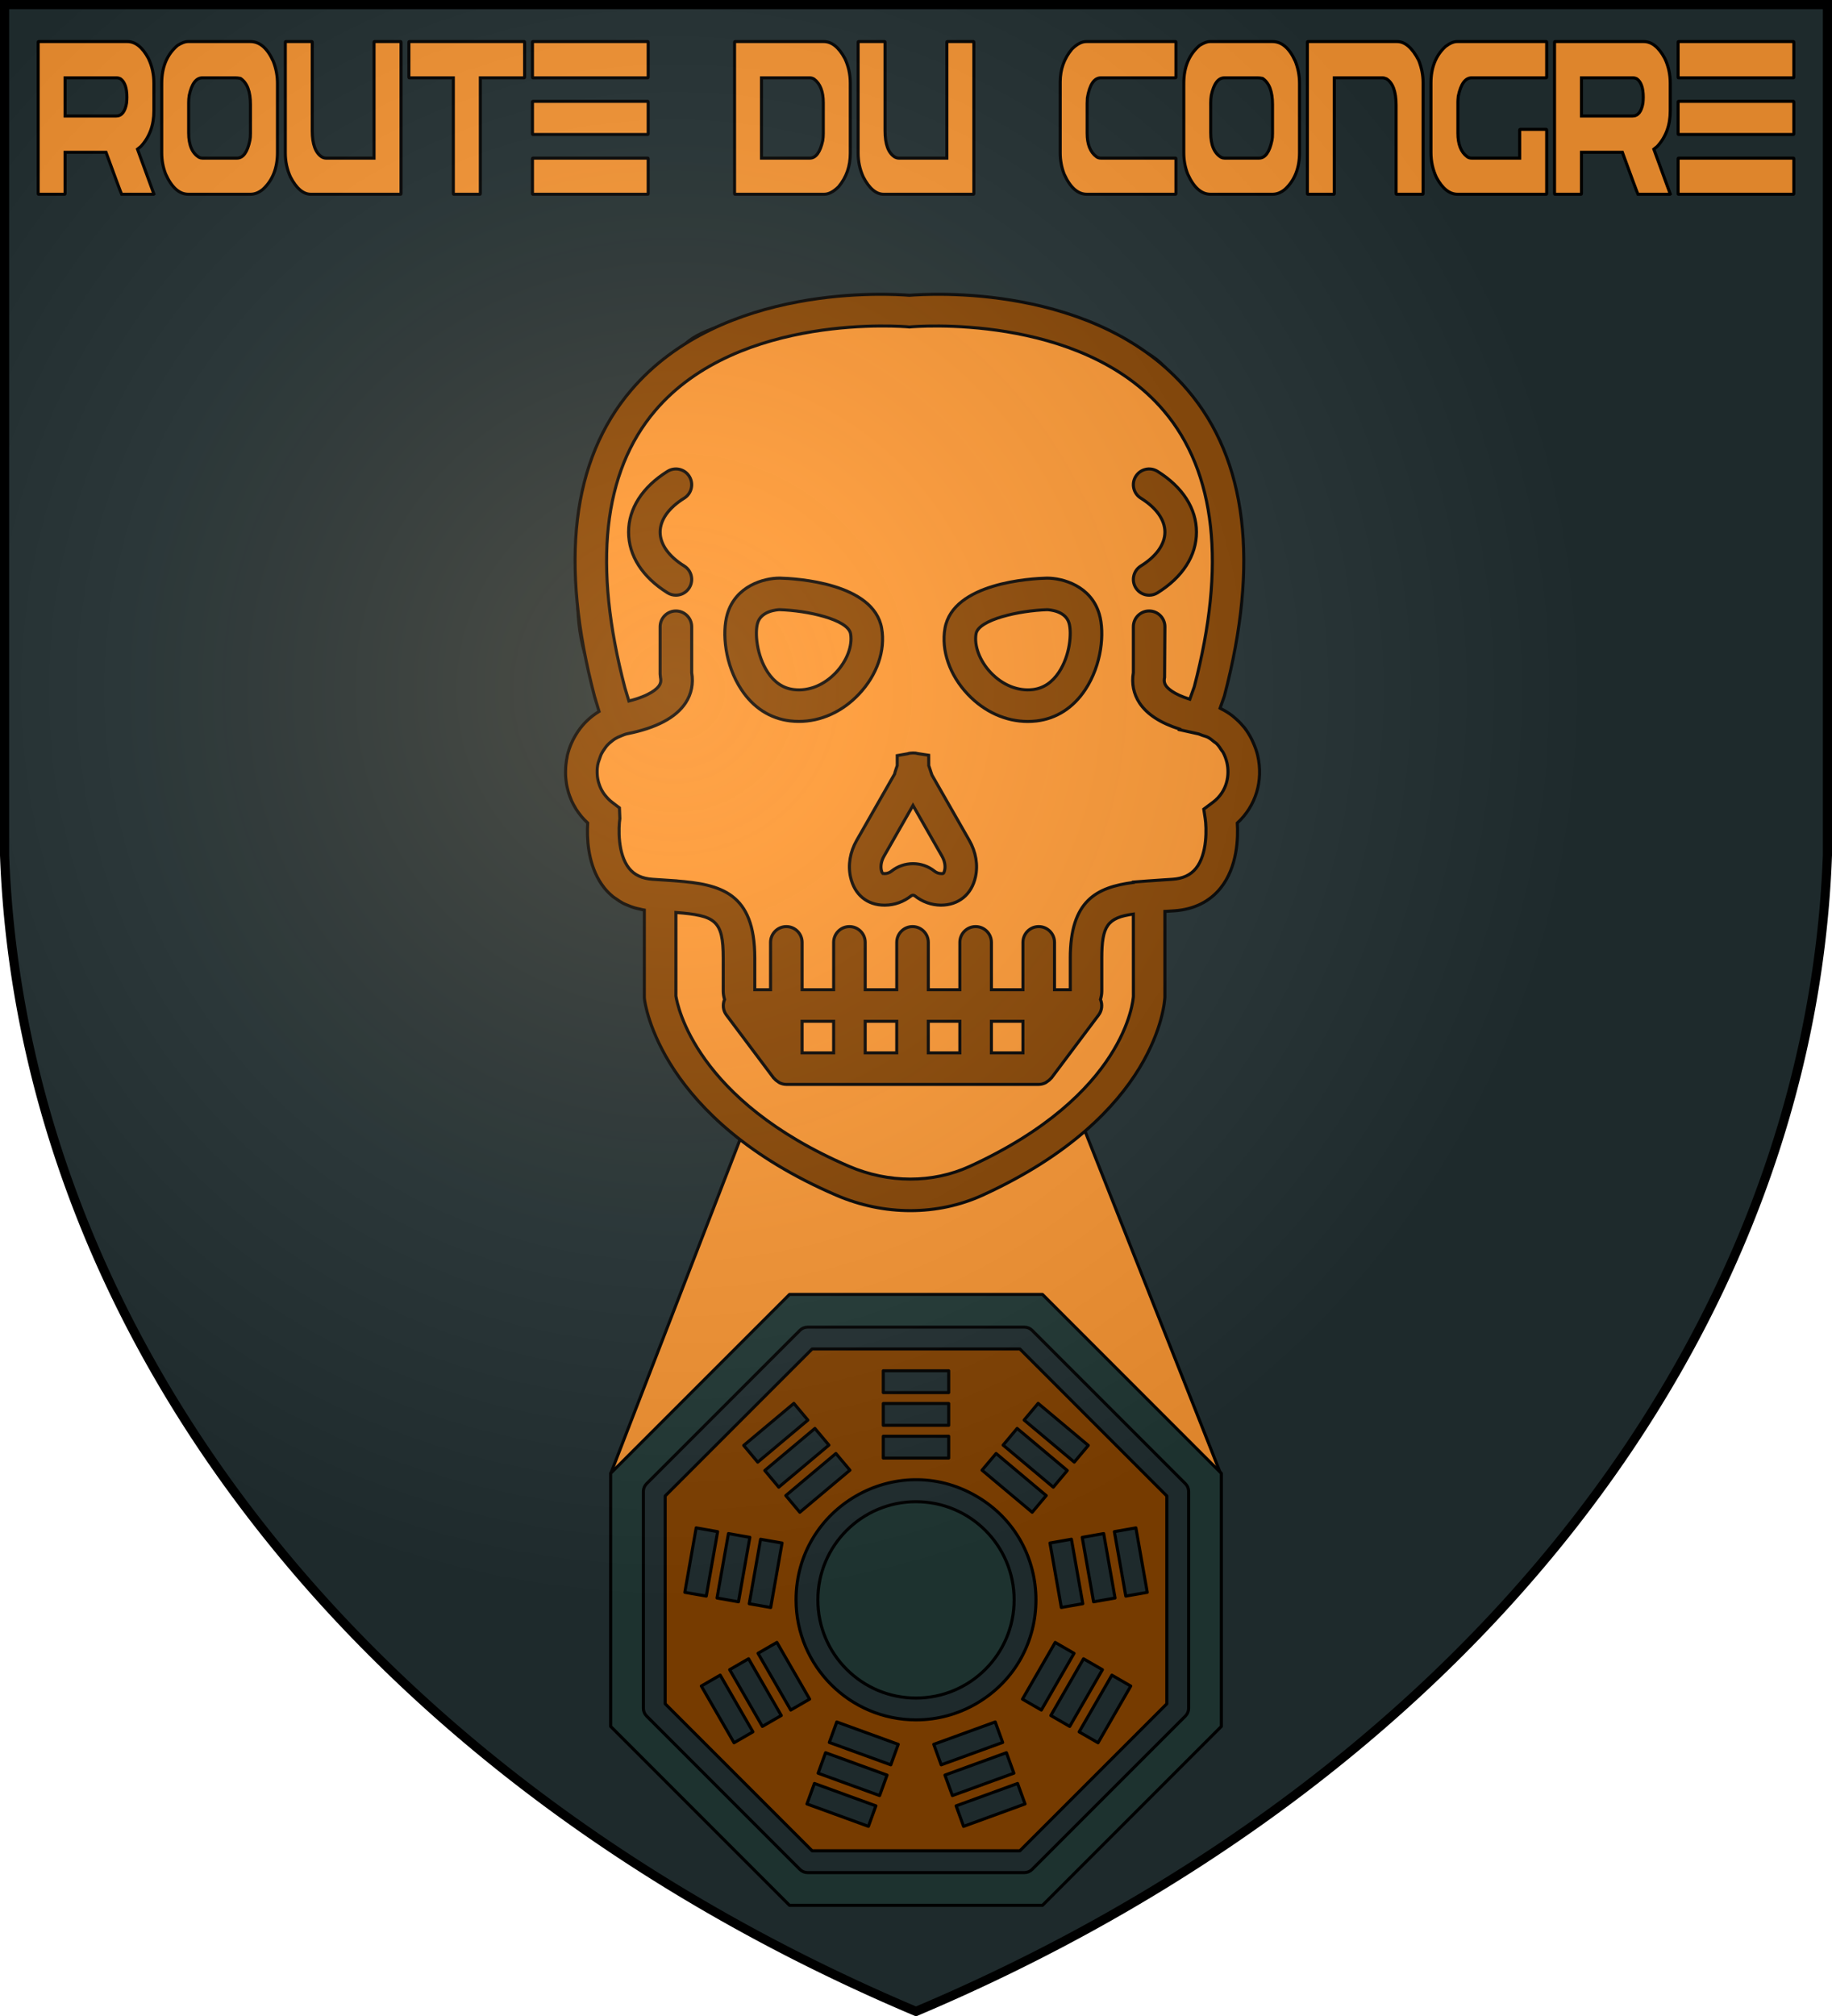
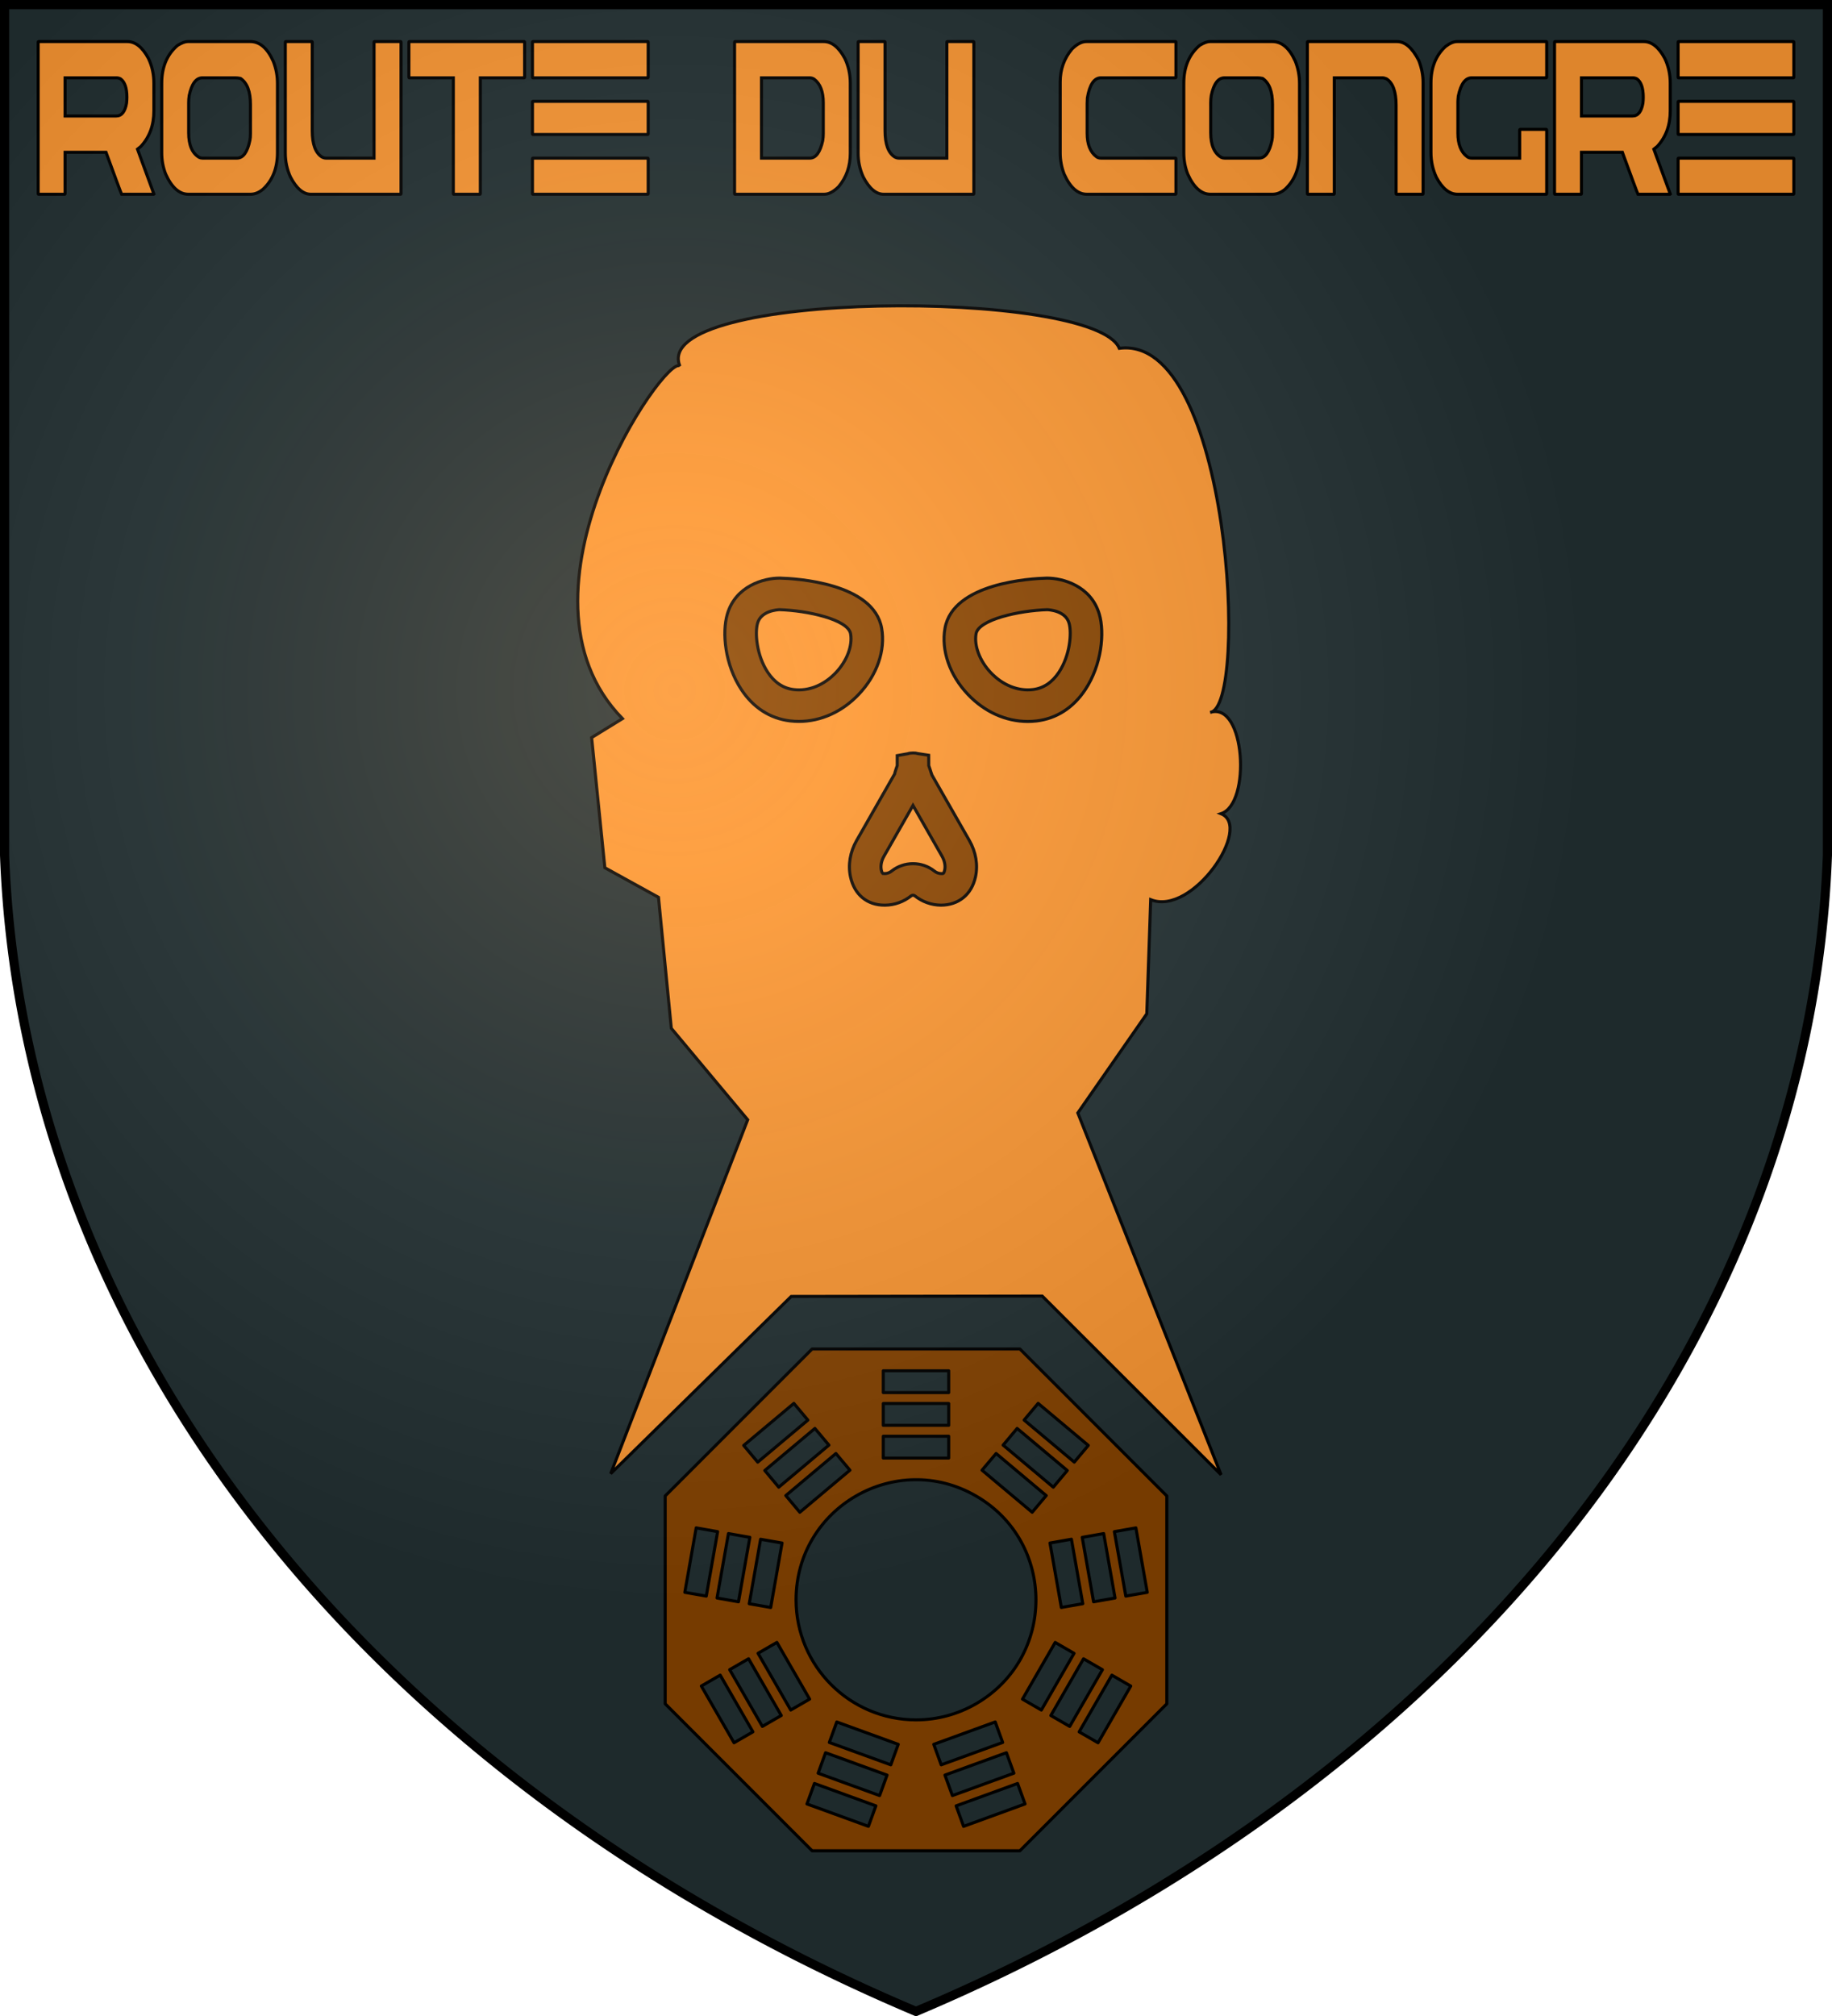
<svg xmlns="http://www.w3.org/2000/svg" version="1.1" width="600" height="660" stroke="#000">
  <title>GeoBrol - Blason de la gare du MTM, le Talisman (fictif)</title>
  <style>.f{fill:#37373a;}.i{fill:#f93}.j{fill:#213936}.k{fill:#840}.t{stroke:#000;stroke-linecap:round;stroke-linejoin:round;stroke-miterlimit:10;}</style>
  <defs>
    <radialGradient id="G" cx="221" cy="226" r="300" gradientUnits="userSpaceOnUse">
      <stop offset="0" stop-color="#f7ca9d" stop-opacity=".2" />
      <stop offset="0.2" stop-color="#f7ca9d" stop-opacity=".15" />
      <stop offset="0.6" stop-color="#666" stop-opacity=".13" />
      <stop offset="1" stop-color="#000" stop-opacity=".13" />
    </radialGradient>
  </defs>
-   <path fill="#233032" d="M1.5 1.5h597V280A570 445 0 0 1 300 658.5 570 445 0 0 1 1.5 280Z" />
+   <path fill="#233032" d="M1.5 1.5h597V280A570 445 0 0 1 300 658.5 570 445 0 0 1 1.5 280" />
  <g fill="#f93">
    <path d="M 12.627 13.602 L 41.685 13.602 C 44.325 13.602 46.631 15.435 48.602 19.1 C 49.802 21.618 50.402 24.336 50.402 27.255 L 50.402 36.295 C 50.402 40.986 48.979 44.869 46.132 47.945 L 45.028 48.83 L 50.402 63.508 L 50.273 63.602 L 39.834 63.602 C 39.576 63.073 37.871 58.493 34.716 49.856 L 21.32 49.856 L 21.32 63.369 C 21.32 63.525 21.277 63.602 21.192 63.602 L 12.627 63.602 C 12.542 63.602 12.5 63.525 12.5 63.369 L 12.5 13.835 C 12.517 13.681 12.56 13.602 12.627 13.602 Z M 21.32 25.485 L 21.32 37.973 L 38.059 37.973 C 39.842 37.973 40.973 36.559 41.453 33.733 C 41.522 33.08 41.557 32.443 41.557 31.823 C 41.557 28.809 40.863 26.805 39.474 25.81 C 39.046 25.594 38.608 25.485 38.162 25.485 L 21.32 25.485 Z M 61.479 13.602 L 81.974 13.602 C 85.06 13.602 87.571 15.762 89.508 20.079 C 90.417 22.378 90.87 24.801 90.87 27.348 L 90.87 49.949 C 90.87 55.013 89.302 59.005 86.165 61.925 C 84.845 63.044 83.448 63.602 81.974 63.602 L 61.736 63.602 C 58.736 63.602 56.243 61.398 54.254 56.986 C 53.398 54.78 52.968 52.482 52.968 50.089 L 52.968 27.255 C 52.968 21.943 54.7 17.812 58.162 14.859 C 59.533 14.022 60.64 13.602 61.479 13.602 Z M 61.788 33.639 L 61.788 43.471 C 61.788 47.51 62.946 50.197 65.26 51.533 C 65.586 51.689 65.928 51.766 66.289 51.766 L 77.602 51.766 C 79.625 51.766 81.04 49.825 81.845 45.941 C 81.966 45.383 82.026 44.636 82.026 43.704 L 82.026 34.199 C 82.026 29.943 80.937 27.1 78.759 25.671 C 78.126 25.548 77.568 25.485 77.089 25.485 L 66.289 25.485 C 64.215 25.485 62.774 27.412 61.968 31.263 C 61.848 32.041 61.788 32.832 61.788 33.639 Z M 93.572 13.602 L 102.134 13.602 C 102.22 13.633 102.263 13.71 102.263 13.835 L 102.263 42.819 C 102.263 47.2 103.317 50.058 105.426 51.394 C 105.905 51.643 106.351 51.766 106.763 51.766 L 122.5 51.766 L 122.5 13.835 C 122.517 13.681 122.559 13.602 122.628 13.602 L 131.216 13.602 C 131.302 13.633 131.344 13.71 131.344 13.835 L 131.344 63.369 C 131.344 63.525 131.302 63.602 131.216 63.602 L 101.826 63.602 C 99.323 63.602 97.086 61.708 95.114 57.916 C 94 55.464 93.443 52.855 93.443 50.089 L 93.443 13.835 C 93.46 13.681 93.502 13.602 93.572 13.602 Z M 134.046 13.602 L 171.691 13.602 C 171.777 13.633 171.819 13.71 171.819 13.835 L 171.819 25.252 C 171.819 25.408 171.777 25.485 171.691 25.485 L 157.317 25.485 L 157.317 63.369 C 157.317 63.525 157.275 63.602 157.188 63.602 L 148.599 63.602 C 148.515 63.602 148.471 63.525 148.471 63.369 L 148.471 25.485 L 134.046 25.485 C 133.96 25.485 133.917 25.408 133.917 25.252 L 133.917 13.835 C 133.934 13.681 133.976 13.602 134.046 13.602 Z M 174.515 13.602 L 212.16 13.602 C 212.246 13.633 212.288 13.71 212.288 13.835 L 212.288 25.252 C 212.288 25.408 212.246 25.485 212.16 25.485 L 174.515 25.485 C 174.429 25.485 174.386 25.408 174.386 25.252 L 174.386 13.835 C 174.403 13.681 174.445 13.602 174.515 13.602 Z M 174.515 33.173 L 212.16 33.173 C 212.246 33.204 212.288 33.282 212.288 33.406 L 212.288 43.798 C 212.288 43.954 212.246 44.031 212.16 44.031 L 174.515 44.031 C 174.429 44.031 174.386 43.954 174.386 43.798 L 174.386 33.406 C 174.403 33.252 174.445 33.173 174.515 33.173 Z M 174.515 51.766 L 212.16 51.766 C 212.246 51.766 212.288 51.829 212.288 51.952 L 212.288 63.369 C 212.288 63.525 212.246 63.602 212.16 63.602 L 174.515 63.602 C 174.429 63.602 174.386 63.525 174.386 63.369 L 174.386 51.952 C 174.403 51.829 174.445 51.766 174.515 51.766 Z M 240.705 13.602 L 269.762 13.602 C 272.385 13.602 274.691 15.435 276.679 19.1 C 277.881 21.618 278.48 24.336 278.48 27.255 L 278.48 50.183 C 278.48 54.439 277.203 58.089 274.648 61.132 C 272.986 62.78 271.4 63.602 269.891 63.602 L 240.705 63.602 C 240.621 63.602 240.577 63.525 240.577 63.369 L 240.577 13.835 C 240.594 13.681 240.637 13.602 240.705 13.602 Z M 249.397 25.485 L 249.397 51.766 L 265.211 51.766 C 267.2 51.766 268.614 49.856 269.454 46.035 C 269.573 45.259 269.634 44.482 269.634 43.704 L 269.634 33.639 C 269.634 29.974 268.631 27.396 266.626 25.904 C 266.197 25.625 265.7 25.485 265.134 25.485 L 249.397 25.485 Z M 281.173 13.602 L 289.738 13.602 C 289.823 13.633 289.866 13.71 289.866 13.835 L 289.866 42.819 C 289.866 47.2 290.92 50.058 293.028 51.394 C 293.509 51.643 293.954 51.766 294.366 51.766 L 310.103 51.766 L 310.103 13.835 C 310.12 13.681 310.162 13.602 310.231 13.602 L 318.82 13.602 C 318.905 13.633 318.948 13.71 318.948 13.835 L 318.948 63.369 C 318.948 63.525 318.905 63.602 318.82 63.602 L 289.429 63.602 C 286.926 63.602 284.689 61.708 282.717 57.916 C 281.603 55.464 281.046 52.855 281.046 50.089 L 281.046 13.835 C 281.063 13.681 281.106 13.602 281.173 13.602 Z M 355.819 13.602 L 385.005 13.602 C 385.092 13.633 385.134 13.71 385.134 13.835 L 385.134 25.252 C 385.134 25.408 385.092 25.485 385.005 25.485 L 360.551 25.485 C 358.34 25.485 356.865 27.677 356.128 32.056 C 356.078 32.832 356.051 33.438 356.051 33.873 L 356.051 43.565 C 356.051 47.231 357.063 49.81 359.086 51.3 C 359.496 51.612 359.986 51.766 360.551 51.766 L 385.005 51.766 C 385.092 51.766 385.134 51.829 385.134 51.952 L 385.134 63.369 C 385.134 63.525 385.092 63.602 385.005 63.602 L 356 63.602 C 353 63.602 350.505 61.398 348.517 56.986 C 347.659 54.749 347.232 52.449 347.232 50.089 L 347.232 26.788 C 347.232 22.72 348.509 19.148 351.063 16.072 C 352.725 14.426 354.311 13.602 355.819 13.602 Z M 396.218 13.602 L 416.711 13.602 C 419.797 13.602 422.309 15.762 424.245 20.079 C 425.154 22.378 425.608 24.801 425.608 27.348 L 425.608 49.949 C 425.608 55.013 424.041 59.005 420.903 61.925 C 419.584 63.044 418.186 63.602 416.711 63.602 L 396.475 63.602 C 393.475 63.602 390.981 61.398 388.992 56.986 C 388.134 54.78 387.706 52.482 387.706 50.089 L 387.706 27.255 C 387.706 21.943 389.438 17.812 392.9 14.859 C 394.271 14.022 395.377 13.602 396.218 13.602 Z M 396.525 33.639 L 396.525 43.471 C 396.525 47.51 397.683 50.197 399.998 51.533 C 400.323 51.689 400.665 51.766 401.026 51.766 L 412.34 51.766 C 414.363 51.766 415.778 49.825 416.583 45.941 C 416.703 45.383 416.763 44.636 416.763 43.704 L 416.763 34.199 C 416.763 29.943 415.674 27.1 413.497 25.671 C 412.862 25.548 412.306 25.485 411.825 25.485 L 401.026 25.485 C 398.951 25.485 397.512 27.412 396.706 31.263 C 396.586 32.041 396.525 32.832 396.525 33.639 Z M 428.309 13.602 L 457.546 13.602 C 460.152 13.602 462.517 15.652 464.643 19.752 C 465.603 22.208 466.083 24.63 466.083 27.021 L 466.083 63.369 C 466.083 63.525 466.041 63.602 465.954 63.602 L 457.365 63.602 C 457.281 63.602 457.237 63.525 457.237 63.369 L 457.237 34.432 C 457.237 30.02 456.192 27.146 454.1 25.81 C 453.604 25.594 453.149 25.485 452.737 25.485 L 437 25.485 L 437 63.369 C 437 63.525 436.958 63.602 436.872 63.602 L 428.309 63.602 C 428.224 63.602 428.181 63.525 428.181 63.369 L 428.181 13.835 C 428.198 13.681 428.24 13.602 428.309 13.602 Z M 477.243 13.602 L 506.428 13.602 C 506.515 13.633 506.557 13.71 506.557 13.835 L 506.557 25.252 C 506.557 25.408 506.515 25.485 506.428 25.485 L 481.975 25.485 C 479.883 25.485 478.427 27.489 477.603 31.496 C 477.518 32.335 477.474 32.94 477.474 33.313 L 477.474 43.565 C 477.474 47.231 478.486 49.81 480.509 51.3 C 480.921 51.612 481.409 51.766 481.975 51.766 L 497.712 51.766 L 497.712 42.586 C 497.729 42.432 497.772 42.353 497.84 42.353 L 506.428 42.353 C 506.515 42.384 506.557 42.462 506.557 42.586 L 506.557 63.369 C 506.557 63.525 506.515 63.602 506.428 63.602 L 477.423 63.602 C 474.75 63.602 472.426 61.77 470.455 58.104 C 469.255 55.556 468.655 52.838 468.655 49.949 L 468.655 27.163 C 468.655 22.099 470.257 18.108 473.463 15.186 C 474.869 14.131 476.13 13.602 477.243 13.602 Z M 509.252 13.602 L 538.308 13.602 C 540.948 13.602 543.254 15.435 545.225 19.1 C 546.427 21.618 547.026 24.336 547.026 27.255 L 547.026 36.295 C 547.026 40.986 545.603 44.869 542.757 47.945 L 541.651 48.83 L 547.026 63.508 L 546.898 63.602 L 536.457 63.602 C 536.2 63.073 534.494 58.493 531.34 49.856 L 517.943 49.856 L 517.943 63.369 C 517.943 63.525 517.901 63.602 517.815 63.602 L 509.252 63.602 C 509.167 63.602 509.123 63.525 509.123 63.369 L 509.123 13.835 C 509.141 13.681 509.183 13.602 509.252 13.602 Z M 517.943 25.485 L 517.943 37.973 L 534.683 37.973 C 536.466 37.973 537.597 36.559 538.077 33.733 C 538.147 33.08 538.18 32.443 538.18 31.823 C 538.18 28.809 537.486 26.805 536.098 25.81 C 535.669 25.594 535.231 25.485 534.787 25.485 L 517.943 25.485 Z M 549.726 13.602 L 587.372 13.602 C 587.458 13.633 587.5 13.71 587.5 13.835 L 587.5 25.252 C 587.5 25.408 587.458 25.485 587.372 25.485 L 549.726 25.485 C 549.641 25.485 549.597 25.408 549.597 25.252 L 549.597 13.835 C 549.616 13.681 549.658 13.602 549.726 13.602 Z M 549.726 33.173 L 587.372 33.173 C 587.458 33.204 587.5 33.282 587.5 33.406 L 587.5 43.798 C 587.5 43.954 587.458 44.031 587.372 44.031 L 549.726 44.031 C 549.641 44.031 549.597 43.954 549.597 43.798 L 549.597 33.406 C 549.616 33.252 549.658 33.173 549.726 33.173 Z M 549.726 51.766 L 587.372 51.766 C 587.458 51.766 587.5 51.829 587.5 51.952 L 587.5 63.369 C 587.5 63.525 587.458 63.602 587.372 63.602 L 549.726 63.602 C 549.641 63.602 549.597 63.525 549.597 63.369 L 549.597 51.952 C 549.616 51.829 549.658 51.766 549.726 51.766 Z" />
    <path d="M 219.861 336.652 L 215.662 293.765 L 198.095 284.084 L 193.767 241.473 L 203.863 235.269 C 163.709 194.191 218.387 115.323 222.676 119.886 C 212.344 94.871 358.458 94.36 366.584 114.033 C 402.981 109.226 409.088 231.538 396.369 233.218 C 407.828 229.572 409.85 263.221 399.894 266.389 C 410.384 270.585 390.64 300.043 376.864 294.533 L 375.582 331.901 L 352.998 364.349 L 399.911 482.806 L 341.34 424.305 L 259.132 424.429 L 200.003 482.462 L 244.88 366.586 L 219.861 336.652 Z" />
  </g>
  <g class="k t" stroke-width="1">
    <path d="M 265.978 441.626 L 217.857 489.747 L 217.857 557.791 L 265.978 605.912 L 334.022 605.912 L 382.143 557.791 L 382.143 489.747 L 334.022 441.626 L 265.978 441.626 Z M 333.122 467.637 L 349.551 481.412 L 344.962 486.88 L 328.532 473.104 L 333.122 467.637 Z M 350.906 503.912 L 354.629 525.02 L 347.597 526.258 L 343.875 505.155 L 350.906 503.912 Z M 326.238 475.843 L 342.651 489.62 L 338.051 495.091 L 321.622 481.312 L 326.238 475.843 Z M 289.286 448.769 L 310.714 448.769 L 310.714 455.912 L 289.286 455.912 L 289.286 448.769 Z M 289.286 459.483 L 310.714 459.483 L 310.714 466.626 L 289.286 466.626 L 289.286 459.483 Z M 289.286 470.198 L 310.714 470.198 L 310.714 477.34 L 289.286 477.34 L 289.286 470.198 Z M 278.362 481.312 L 261.951 495.091 L 257.362 489.62 L 273.771 475.843 L 278.362 481.312 Z M 266.889 467.637 L 271.478 473.104 L 255.051 486.88 L 250.471 481.412 L 266.889 467.637 Z M 256.135 505.155 L 252.414 526.269 L 245.382 525.031 L 249.103 503.923 L 256.135 505.155 Z M 260 459.44 L 264.589 464.912 L 248.162 478.683 L 243.571 473.204 L 260 459.44 Z M 245.586 503.298 L 241.865 524.398 L 234.832 523.155 L 238.571 502.055 L 245.586 503.298 Z M 228.003 500.191 L 235.035 501.434 L 231.314 522.537 L 224.286 521.298 L 228.003 500.191 Z M 240.403 570.547 L 229.689 551.975 L 235.878 548.404 L 246.594 566.975 L 240.403 570.547 Z M 249.689 565.191 L 238.975 546.62 L 245.165 543.047 L 255.878 561.62 L 249.689 565.191 Z M 248.262 541.261 L 254.446 537.691 L 265.162 556.261 L 258.975 559.834 L 248.262 541.261 Z M 284.418 597.912 L 264.286 590.58 L 266.729 583.869 L 286.862 591.201 L 284.418 597.912 Z M 288.083 587.84 L 267.943 580.512 L 270.386 573.801 L 290.526 581.134 L 288.083 587.84 Z M 291.746 577.772 L 271.611 570.443 L 274.051 563.734 L 294.189 571.061 L 291.746 577.772 Z M 260.714 523.769 C 260.714 493.526 293.454 474.626 319.643 489.747 C 345.835 504.869 345.835 542.669 319.643 557.791 C 313.671 561.24 306.897 563.055 300 563.055 C 278.314 563.031 260.738 545.455 260.714 523.769 Z M 305.811 571.061 L 325.951 563.734 L 328.389 570.443 L 308.254 577.772 L 305.811 571.061 Z M 309.475 581.134 L 329.614 573.801 L 332.057 580.512 L 311.918 587.84 L 309.475 581.134 Z M 315.583 597.92 L 313.143 591.207 L 333.275 583.875 L 335.714 590.58 L 315.583 597.92 Z M 334.868 556.269 L 345.583 537.698 L 351.768 541.269 L 341.054 559.84 L 334.868 556.269 Z M 344.154 561.626 L 354.868 543.055 L 361.057 546.626 L 350.343 565.198 L 344.154 561.626 Z M 359.622 570.555 L 353.432 566.983 L 364.146 548.412 L 370.335 551.983 L 359.622 570.555 Z M 372.022 500.198 L 375.743 521.304 L 368.711 522.543 L 364.965 501.434 L 372.022 500.198 Z M 365.194 523.161 L 358.162 524.404 L 354.438 503.304 L 361.471 502.061 L 365.194 523.161 Z M 340 459.431 L 356.429 473.204 L 351.838 478.672 L 335.411 464.901 L 340 459.431 Z" />
    <g class="j">
-       <circle cx="300" cy="523.769" r="32.143" />
-       <path d="M 258.571 423.769 L 200 482.34 L 200 565.198 L 258.571 623.769 L 341.429 623.769 L 400 565.198 L 400 482.34 L 341.429 423.769 L 258.571 423.769 Z M 389.286 488.269 L 389.286 559.269 C 389.286 560.215 388.911 561.123 388.238 561.794 L 338.026 612.007 C 337.357 612.68 336.446 613.055 335.5 613.055 L 264.5 613.055 C 263.554 613.055 262.646 612.68 261.975 612.007 L 211.762 561.794 C 211.094 561.123 210.714 560.215 210.714 559.269 L 210.714 488.269 C 210.714 487.323 211.094 486.412 211.762 485.743 L 261.975 435.531 C 262.646 434.858 263.554 434.483 264.5 434.483 L 335.5 434.483 C 336.446 434.483 337.357 434.858 338.026 435.531 L 388.238 485.743 C 388.911 486.412 389.286 487.323 389.286 488.269 Z" />
-     </g>
+       </g>
  </g>
  <g class="k">
-     <path d="M 411.905 247.345 C 411.544 245.78 410.986 244.313 410.345 242.902 C 410.205 242.592 410.066 242.287 409.916 241.988 C 409.234 240.645 408.459 239.374 407.545 238.211 C 407.41 238.035 407.25 237.886 407.111 237.72 C 406.258 236.697 405.318 235.767 404.3 234.92 C 404.068 234.724 403.851 234.517 403.608 234.331 C 402.456 233.448 401.221 232.678 399.904 232.032 C 399.795 231.975 399.702 231.893 399.594 231.836 L 400.999 227.863 C 412.458 184.248 408.408 150.547 388.961 127.712 C 359.099 92.642 304.082 96.161 297.841 96.677 C 291.61 96.161 236.583 92.648 206.721 127.712 C 187.275 150.547 183.23 184.243 194.73 228.038 L 196.197 232.91 C 196.161 232.931 196.13 232.967 196.094 232.988 C 193.382 234.641 191.072 236.837 189.279 239.482 C 189.238 239.544 189.202 239.606 189.161 239.668 C 187.642 241.957 186.464 244.519 185.808 247.351 C 185.725 247.717 185.694 248.084 185.627 248.451 C 185.606 248.549 185.565 248.637 185.544 248.735 C 185.508 248.942 185.508 249.148 185.477 249.355 C 185.389 249.975 185.312 250.595 185.27 251.21 C 185.244 251.623 185.234 252.036 185.229 252.45 C 185.224 252.992 185.219 253.53 185.25 254.067 C 185.275 254.589 185.337 255.1 185.399 255.617 C 185.451 256.035 185.498 256.454 185.57 256.867 C 185.684 257.508 185.844 258.133 186.009 258.758 C 186.087 259.042 186.149 259.326 186.236 259.61 C 186.464 260.344 186.748 261.057 187.047 261.765 C 187.12 261.935 187.182 262.116 187.259 262.287 C 187.616 263.056 188.024 263.8 188.468 264.529 C 188.535 264.637 188.587 264.746 188.649 264.854 C 189.13 265.614 189.662 266.342 190.24 267.045 C 190.297 267.112 190.338 267.184 190.395 267.252 C 191.036 268.016 191.723 268.75 192.477 269.437 C 192.441 270.047 192.41 270.729 192.4 271.473 C 192.317 276.66 193.118 284.678 197.933 290.707 C 198.78 291.766 199.736 292.701 200.759 293.549 C 201.09 293.822 201.467 294.024 201.813 294.277 C 202.547 294.804 203.291 295.31 204.102 295.734 C 204.562 295.972 205.052 296.152 205.533 296.354 C 206.303 296.685 207.083 296.995 207.915 297.232 C 208.467 297.392 209.046 297.511 209.625 297.63 C 210.095 297.728 210.534 297.888 211.025 297.956 L 211.025 326.402 L 211.056 326.98 C 211.237 328.582 216.165 366.447 273.916 391.297 C 281.727 394.655 289.993 396.34 298.151 396.34 C 306.35 396.34 314.441 394.645 321.865 391.251 C 379.197 365.052 381.444 328.184 381.516 326.402 L 381.516 298.379 C 381.635 298.374 381.744 298.364 381.863 298.359 L 384.652 298.178 C 390.981 297.754 396.21 295.171 399.774 290.712 C 405.277 283.82 405.535 274.33 405.23 269.442 C 411.275 263.888 413.817 255.606 411.905 247.345 Z M 371.199 326.143 C 371.122 327.451 368.724 358.485 317.577 381.858 C 305.425 387.412 291.001 387.402 278.007 381.806 C 227.867 360.231 221.859 329.279 221.368 326.056 L 221.368 298.73 C 234.325 299.717 236.867 301.293 236.867 313.682 L 236.867 324.48 C 236.867 325.436 237.048 326.335 237.296 327.208 C 236.599 328.887 236.795 330.814 237.9 332.281 L 253.4 352.947 C 253.462 353.029 253.57 353.066 253.637 353.148 C 253.978 353.551 254.386 353.866 254.836 354.151 C 255.017 354.264 255.167 354.414 255.358 354.502 C 256.024 354.812 256.748 355.013 257.528 355.013 L 340.19 355.013 C 340.97 355.013 341.694 354.812 342.36 354.502 C 342.556 354.414 342.701 354.264 342.882 354.151 C 343.331 353.866 343.74 353.551 344.081 353.148 C 344.148 353.066 344.256 353.035 344.318 352.947 L 359.817 332.281 C 360.918 330.814 361.119 328.887 360.422 327.208 C 360.675 326.335 360.851 325.431 360.851 324.48 L 360.851 313.682 C 360.851 303.148 362.68 300.43 371.184 299.247 L 371.199 326.143 Z M 335.024 344.686 L 324.691 344.686 L 324.691 334.353 L 335.024 334.353 L 335.024 344.686 Z M 314.358 344.686 L 304.025 344.686 L 304.025 334.353 L 314.358 334.353 L 314.358 344.686 Z M 293.693 344.686 L 283.36 344.686 L 283.36 334.353 L 293.693 334.353 L 293.693 344.686 Z M 273.027 344.686 L 262.694 344.686 L 262.694 334.353 L 273.027 334.353 L 273.027 344.686 Z M 396.752 263.031 L 394.246 264.896 L 394.717 267.98 C 395.161 270.909 395.492 279.558 391.694 284.28 C 389.943 286.465 387.416 287.633 383.981 287.86 L 381.217 288.041 C 379.631 288.145 378.086 288.248 376.567 288.362 C 376.376 288.377 376.159 288.387 375.968 288.403 L 371.194 288.764 L 371.194 288.899 C 359.084 290.469 350.528 294.871 350.528 313.682 L 350.528 324.015 L 345.362 324.015 L 345.362 308.516 C 345.362 305.659 343.047 303.349 340.195 303.349 C 337.344 303.349 335.029 305.659 335.029 308.516 L 335.029 324.015 L 324.696 324.015 L 324.696 308.516 C 324.696 305.659 322.382 303.349 319.53 303.349 C 316.678 303.349 314.363 305.659 314.363 308.516 L 314.363 324.015 L 304.031 324.015 L 304.031 308.516 C 304.031 305.659 301.716 303.349 298.864 303.349 C 296.012 303.349 293.698 305.659 293.698 308.516 L 293.698 324.015 L 283.365 324.015 L 283.365 308.516 C 283.365 305.659 281.05 303.349 278.198 303.349 C 275.347 303.349 273.032 305.659 273.032 308.516 L 273.032 324.015 L 262.699 324.015 L 262.699 308.516 C 262.699 305.659 260.385 303.349 257.533 303.349 C 254.681 303.349 252.366 305.659 252.366 308.516 L 252.366 324.015 L 247.2 324.015 L 247.2 313.682 C 247.2 292.298 236.139 289.524 221.368 288.382 L 221.368 288.367 L 219.973 288.274 C 218.836 288.191 217.684 288.119 216.512 288.041 L 213.748 287.86 C 210.307 287.633 207.785 286.46 206.034 284.28 C 202.237 279.558 202.567 270.909 203.012 267.996 L 202.872 264.482 L 200.418 262.612 C 199.561 261.961 198.842 261.202 198.202 260.391 C 198.098 260.261 197.99 260.137 197.897 260.003 C 197.323 259.218 196.859 258.37 196.497 257.477 C 196.425 257.301 196.363 257.125 196.301 256.945 C 195.985 256.061 195.763 255.147 195.655 254.201 C 195.634 254.026 195.629 253.85 195.613 253.674 C 195.541 252.656 195.562 251.613 195.737 250.559 C 195.748 250.507 195.753 250.456 195.763 250.409 C 195.892 249.655 196.166 248.973 196.409 248.275 C 196.585 247.774 196.74 247.268 196.967 246.803 C 197.277 246.178 197.664 245.62 198.062 245.062 C 198.315 244.71 198.548 244.354 198.832 244.034 C 199.313 243.502 199.855 243.042 200.423 242.603 C 200.738 242.36 201.043 242.112 201.384 241.9 C 201.994 241.518 202.66 241.218 203.348 240.949 C 204.029 240.681 204.691 240.366 205.44 240.216 C 214.931 238.33 221.352 234.941 224.525 230.131 C 226.462 227.202 227.149 223.781 226.534 220.201 L 226.534 205.193 C 226.534 202.336 224.22 200.026 221.368 200.026 C 218.516 200.026 216.202 202.336 216.202 205.193 L 216.202 220.692 L 216.31 221.756 C 216.599 223.136 216.264 223.89 215.897 224.448 C 215.251 225.429 212.993 227.734 205.967 229.506 L 204.68 225.238 C 194.141 185.1 197.468 154.557 214.564 134.449 C 242.028 102.123 296.792 106.953 297.35 107.005 L 297.852 107.057 L 298.342 107.005 C 298.895 106.958 353.664 102.138 381.129 134.449 C 398.225 154.562 401.552 185.106 391.147 224.809 L 389.674 228.917 C 384.291 227.248 382.405 225.321 381.826 224.443 C 381.46 223.89 381.124 223.13 381.413 221.751 L 381.522 205.187 C 381.522 202.33 379.207 200.021 376.355 200.021 C 373.503 200.021 371.189 202.33 371.189 205.187 L 371.189 220.201 C 370.574 223.776 371.266 227.196 373.198 230.131 C 375.658 233.851 380.08 236.713 386.347 238.697 L 386.285 238.888 L 392.299 240.221 C 392.831 240.329 393.285 240.577 393.792 240.748 C 394.422 240.96 395.094 241.11 395.667 241.414 C 396.396 241.802 397.016 242.339 397.641 242.861 C 397.899 243.073 398.209 243.217 398.447 243.455 C 399.093 244.096 399.604 244.871 400.1 245.656 C 400.234 245.868 400.42 246.028 400.539 246.245 C 401.113 247.289 401.547 248.435 401.836 249.675 C 402.74 253.576 402.022 259.027 397.31 262.612 L 396.752 263.031 Z" />
    <path d="M 288.753 205.683 C 286.129 190.804 260.55 189.399 255.446 189.265 L 255.311 189.265 C 250.238 189.265 240.918 191.755 238.2 201.085 C 236.418 207.192 237.43 217.628 242.809 225.76 C 246.73 231.691 252.242 235.235 258.752 236.01 C 259.718 236.124 260.684 236.181 261.645 236.181 C 268.821 236.181 275.853 233.029 281.283 227.274 C 287.24 220.986 290.03 212.916 288.753 205.683 Z M 273.776 220.186 C 269.886 224.308 264.848 226.359 259.971 225.755 C 256.525 225.347 253.653 223.435 251.426 220.067 C 247.804 214.585 247.179 207.208 248.12 203.979 C 249.303 199.933 254.629 199.623 255.296 199.597 C 264.332 199.856 277.749 202.785 278.576 207.476 C 279.268 211.387 277.382 216.373 273.776 220.186 Z" />
    <path d="M 342.934 189.27 L 342.799 189.27 C 337.7 189.399 312.121 190.809 309.491 205.689 C 308.215 212.916 311.005 220.992 316.962 227.289 C 322.397 233.04 329.423 236.196 336.6 236.196 C 337.561 236.196 338.527 236.139 339.493 236.026 C 346.002 235.251 351.515 231.707 355.436 225.776 C 360.815 217.644 361.827 207.202 360.045 201.106 C 357.327 191.76 348.012 189.27 342.934 189.27 Z M 346.819 220.067 C 344.592 223.43 341.72 225.342 338.274 225.755 C 333.407 226.339 328.37 224.308 324.469 220.186 C 320.863 216.373 318.977 211.387 319.669 207.481 C 320.491 202.816 333.913 199.866 342.954 199.603 C 343.631 199.628 348.947 199.938 350.125 203.989 C 351.066 207.208 350.44 214.59 346.819 220.067 Z" />
    <path d="M 305.229 253.757 C 305.069 253.375 304.862 252.672 304.656 252.026 C 304.532 251.628 304.377 251.148 304.18 250.636 L 304.16 247.258 L 300.652 246.72 C 300.166 246.57 299.634 246.493 299.019 246.508 C 298.353 246.519 297.764 246.586 297.252 246.767 L 293.853 247.371 L 293.853 250.652 C 293.656 251.163 293.507 251.633 293.383 252.031 C 293.176 252.677 292.964 253.38 292.974 253.431 L 280.56 275.161 C 278.4 278.938 277.687 283.185 278.555 287.111 C 279.836 292.898 284 296.333 289.699 296.333 C 289.756 296.333 289.807 296.333 289.859 296.333 C 292.995 296.302 295.966 295.238 298.456 293.254 C 298.735 293.032 299.298 293.032 299.572 293.254 C 302.062 295.238 305.033 296.302 308.164 296.333 C 313.847 296.318 318.181 292.954 319.473 287.116 C 320.346 283.19 319.633 278.948 317.474 275.166 L 305.229 253.757 Z M 309.388 284.874 C 309.238 285.556 309.037 285.861 308.99 285.902 C 308.985 285.907 308.851 286.026 308.272 285.995 C 307.451 285.985 306.686 285.706 306.009 285.169 C 301.964 281.945 296.079 281.94 292.024 285.169 C 291.342 285.706 290.582 285.985 289.751 285.995 C 289.249 285.995 289.058 285.907 289.053 285.913 C 288.996 285.856 288.795 285.556 288.645 284.874 C 288.335 283.474 288.655 281.805 289.528 280.281 L 299.014 263.676 L 308.505 280.281 C 309.378 281.81 309.703 283.479 309.388 284.874 Z" />
-     <path d="M 224.096 163.081 C 226.519 161.573 227.258 158.385 225.754 155.962 C 224.246 153.534 221.063 152.805 218.64 154.303 C 210.405 159.423 205.869 166.486 205.869 174.194 C 205.869 181.902 210.405 188.96 218.64 194.085 C 219.493 194.612 220.433 194.86 221.363 194.86 C 223.088 194.86 224.778 193.997 225.754 192.421 C 227.263 189.998 226.519 186.811 224.096 185.302 C 219.007 182.14 216.202 178.193 216.202 174.194 C 216.202 170.195 219.002 166.243 224.096 163.081 Z" />
-     <path d="M 373.627 185.302 C 371.204 186.811 370.465 189.998 371.969 192.421 C 372.945 193.997 374.635 194.86 376.36 194.86 C 377.29 194.86 378.236 194.607 379.083 194.085 C 387.318 188.965 391.854 181.902 391.854 174.194 C 391.854 166.486 387.318 159.429 379.083 154.303 C 376.65 152.805 373.472 153.539 371.969 155.962 C 370.46 158.385 371.204 161.573 373.627 163.081 C 378.716 166.243 381.522 170.19 381.522 174.189 C 381.522 178.188 378.716 182.14 373.627 185.302 Z" />
  </g>
  <path fill="url(#G)" d="M1.5 1.5h597V280A570 445 0 0 1 300 658.5 570 445 0 0 1 1.5 280Z" stroke-width="3" />
</svg>